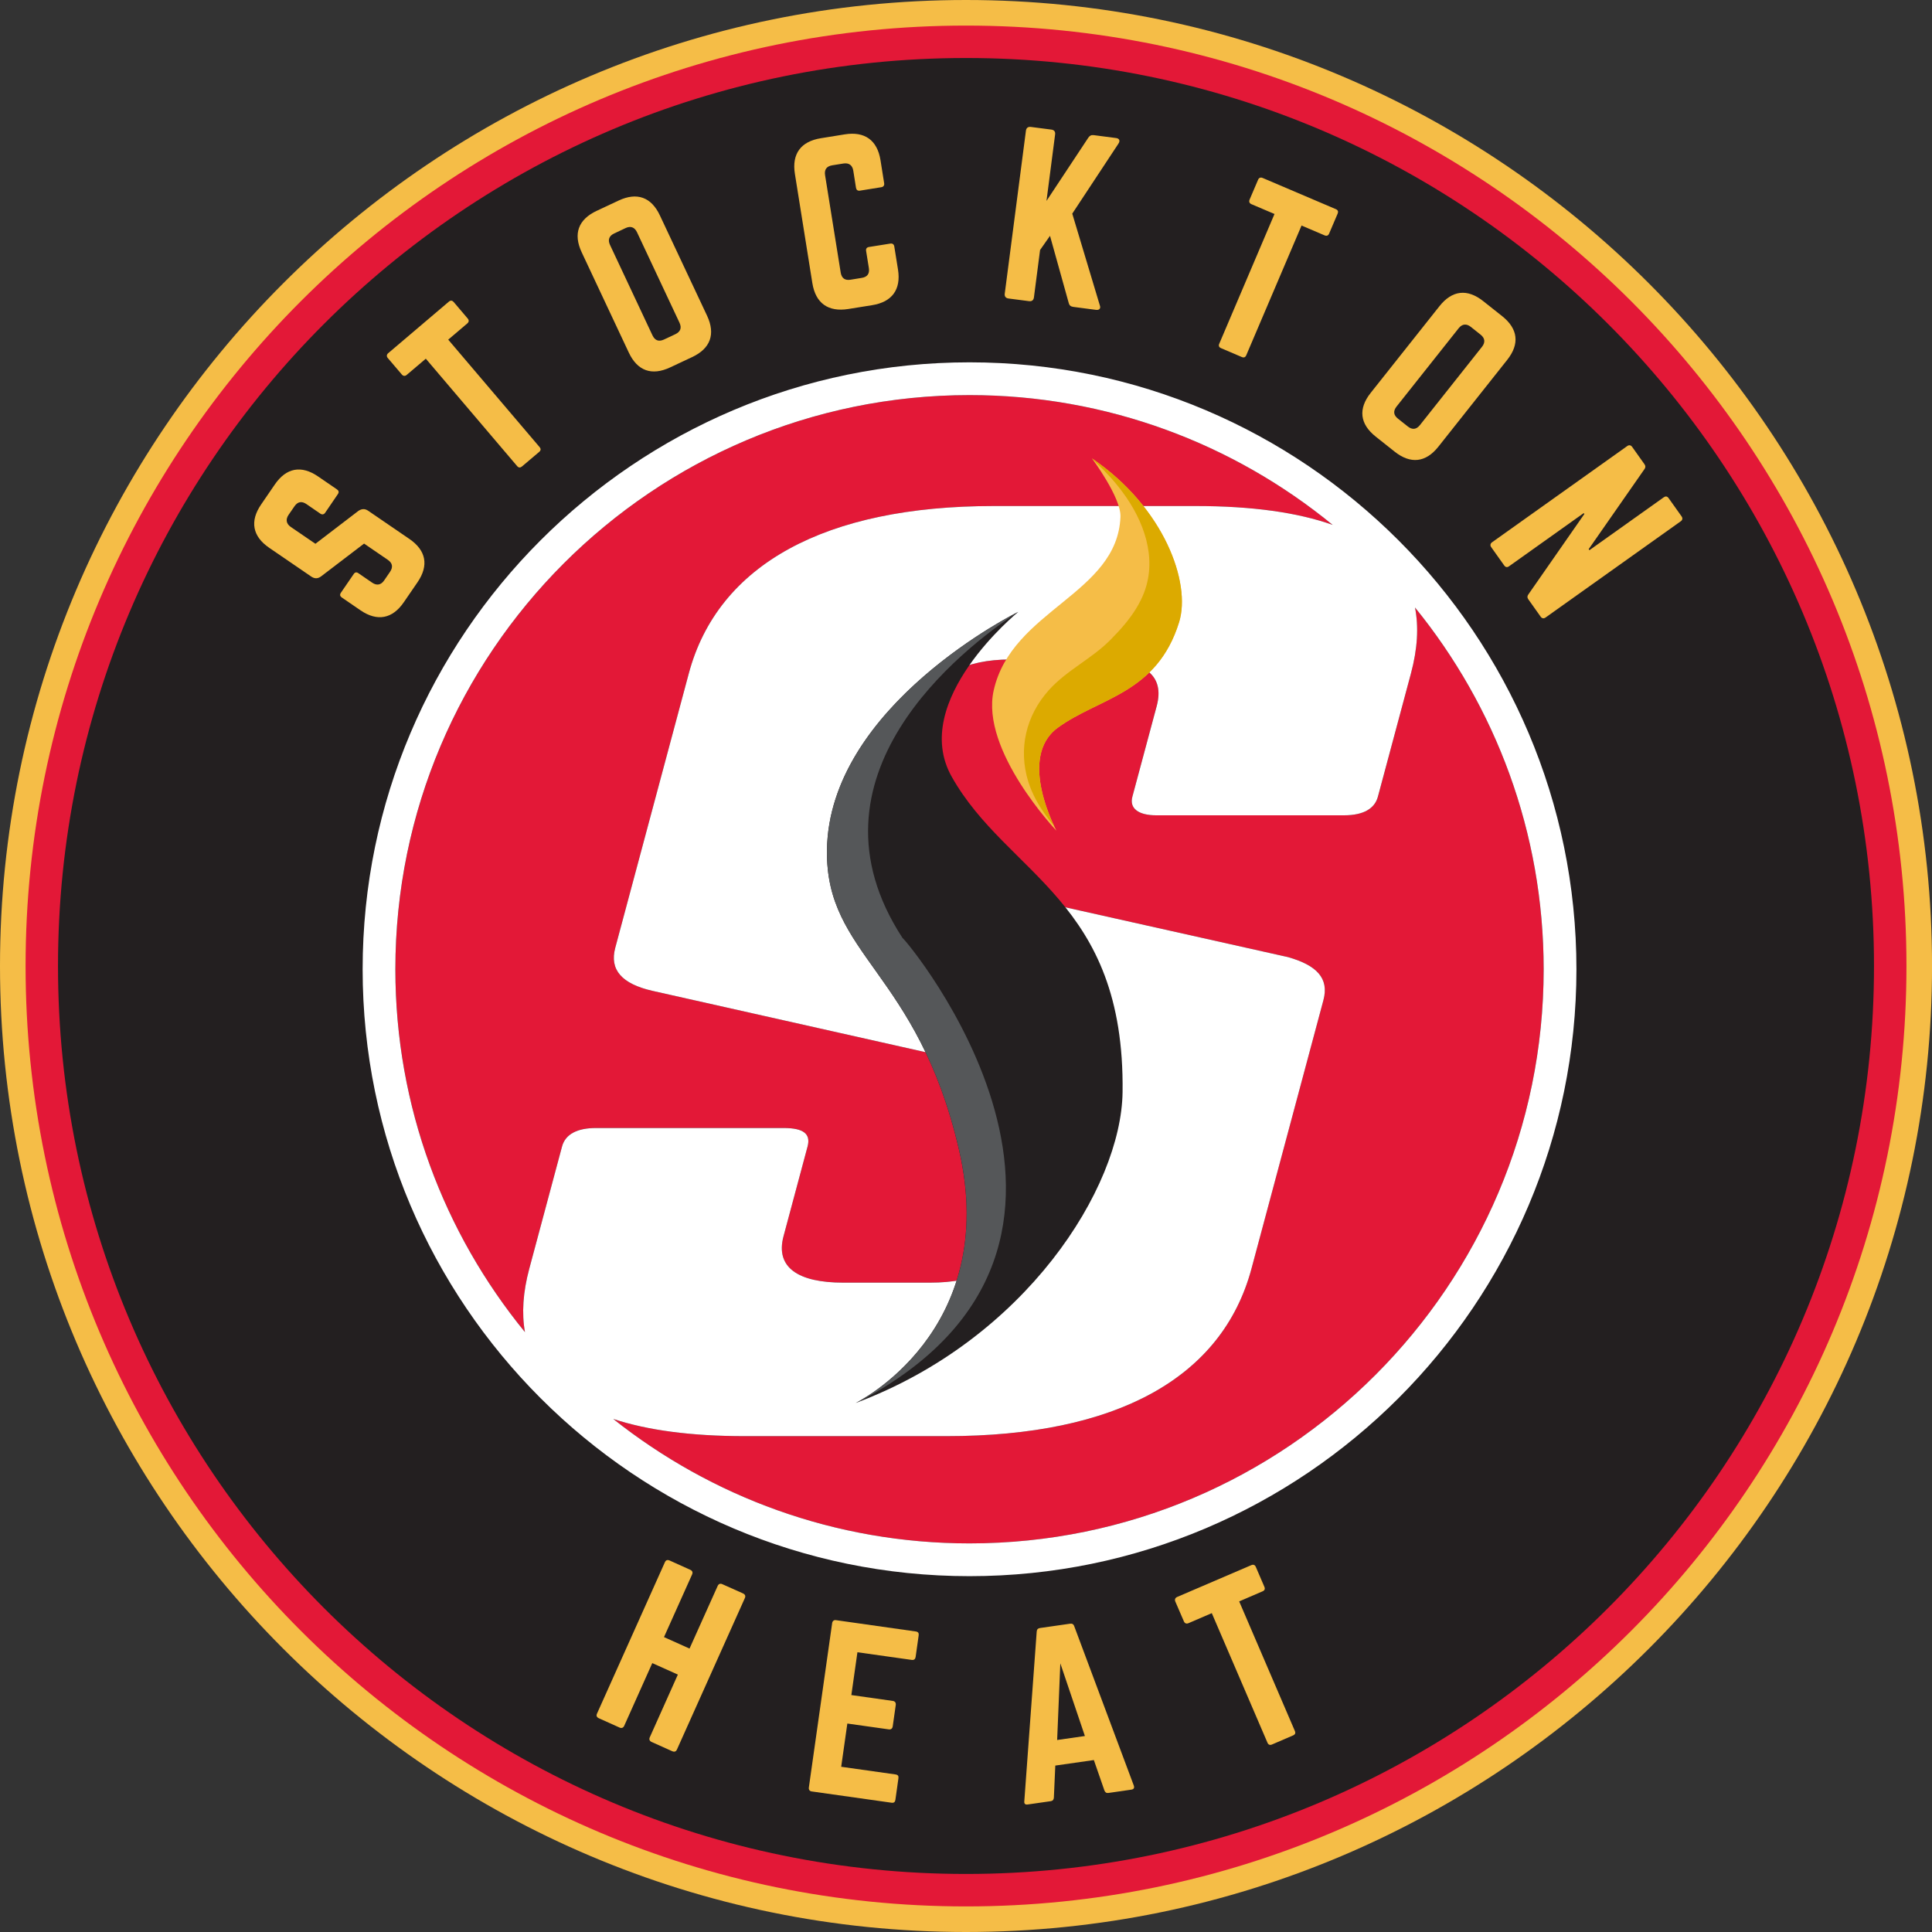
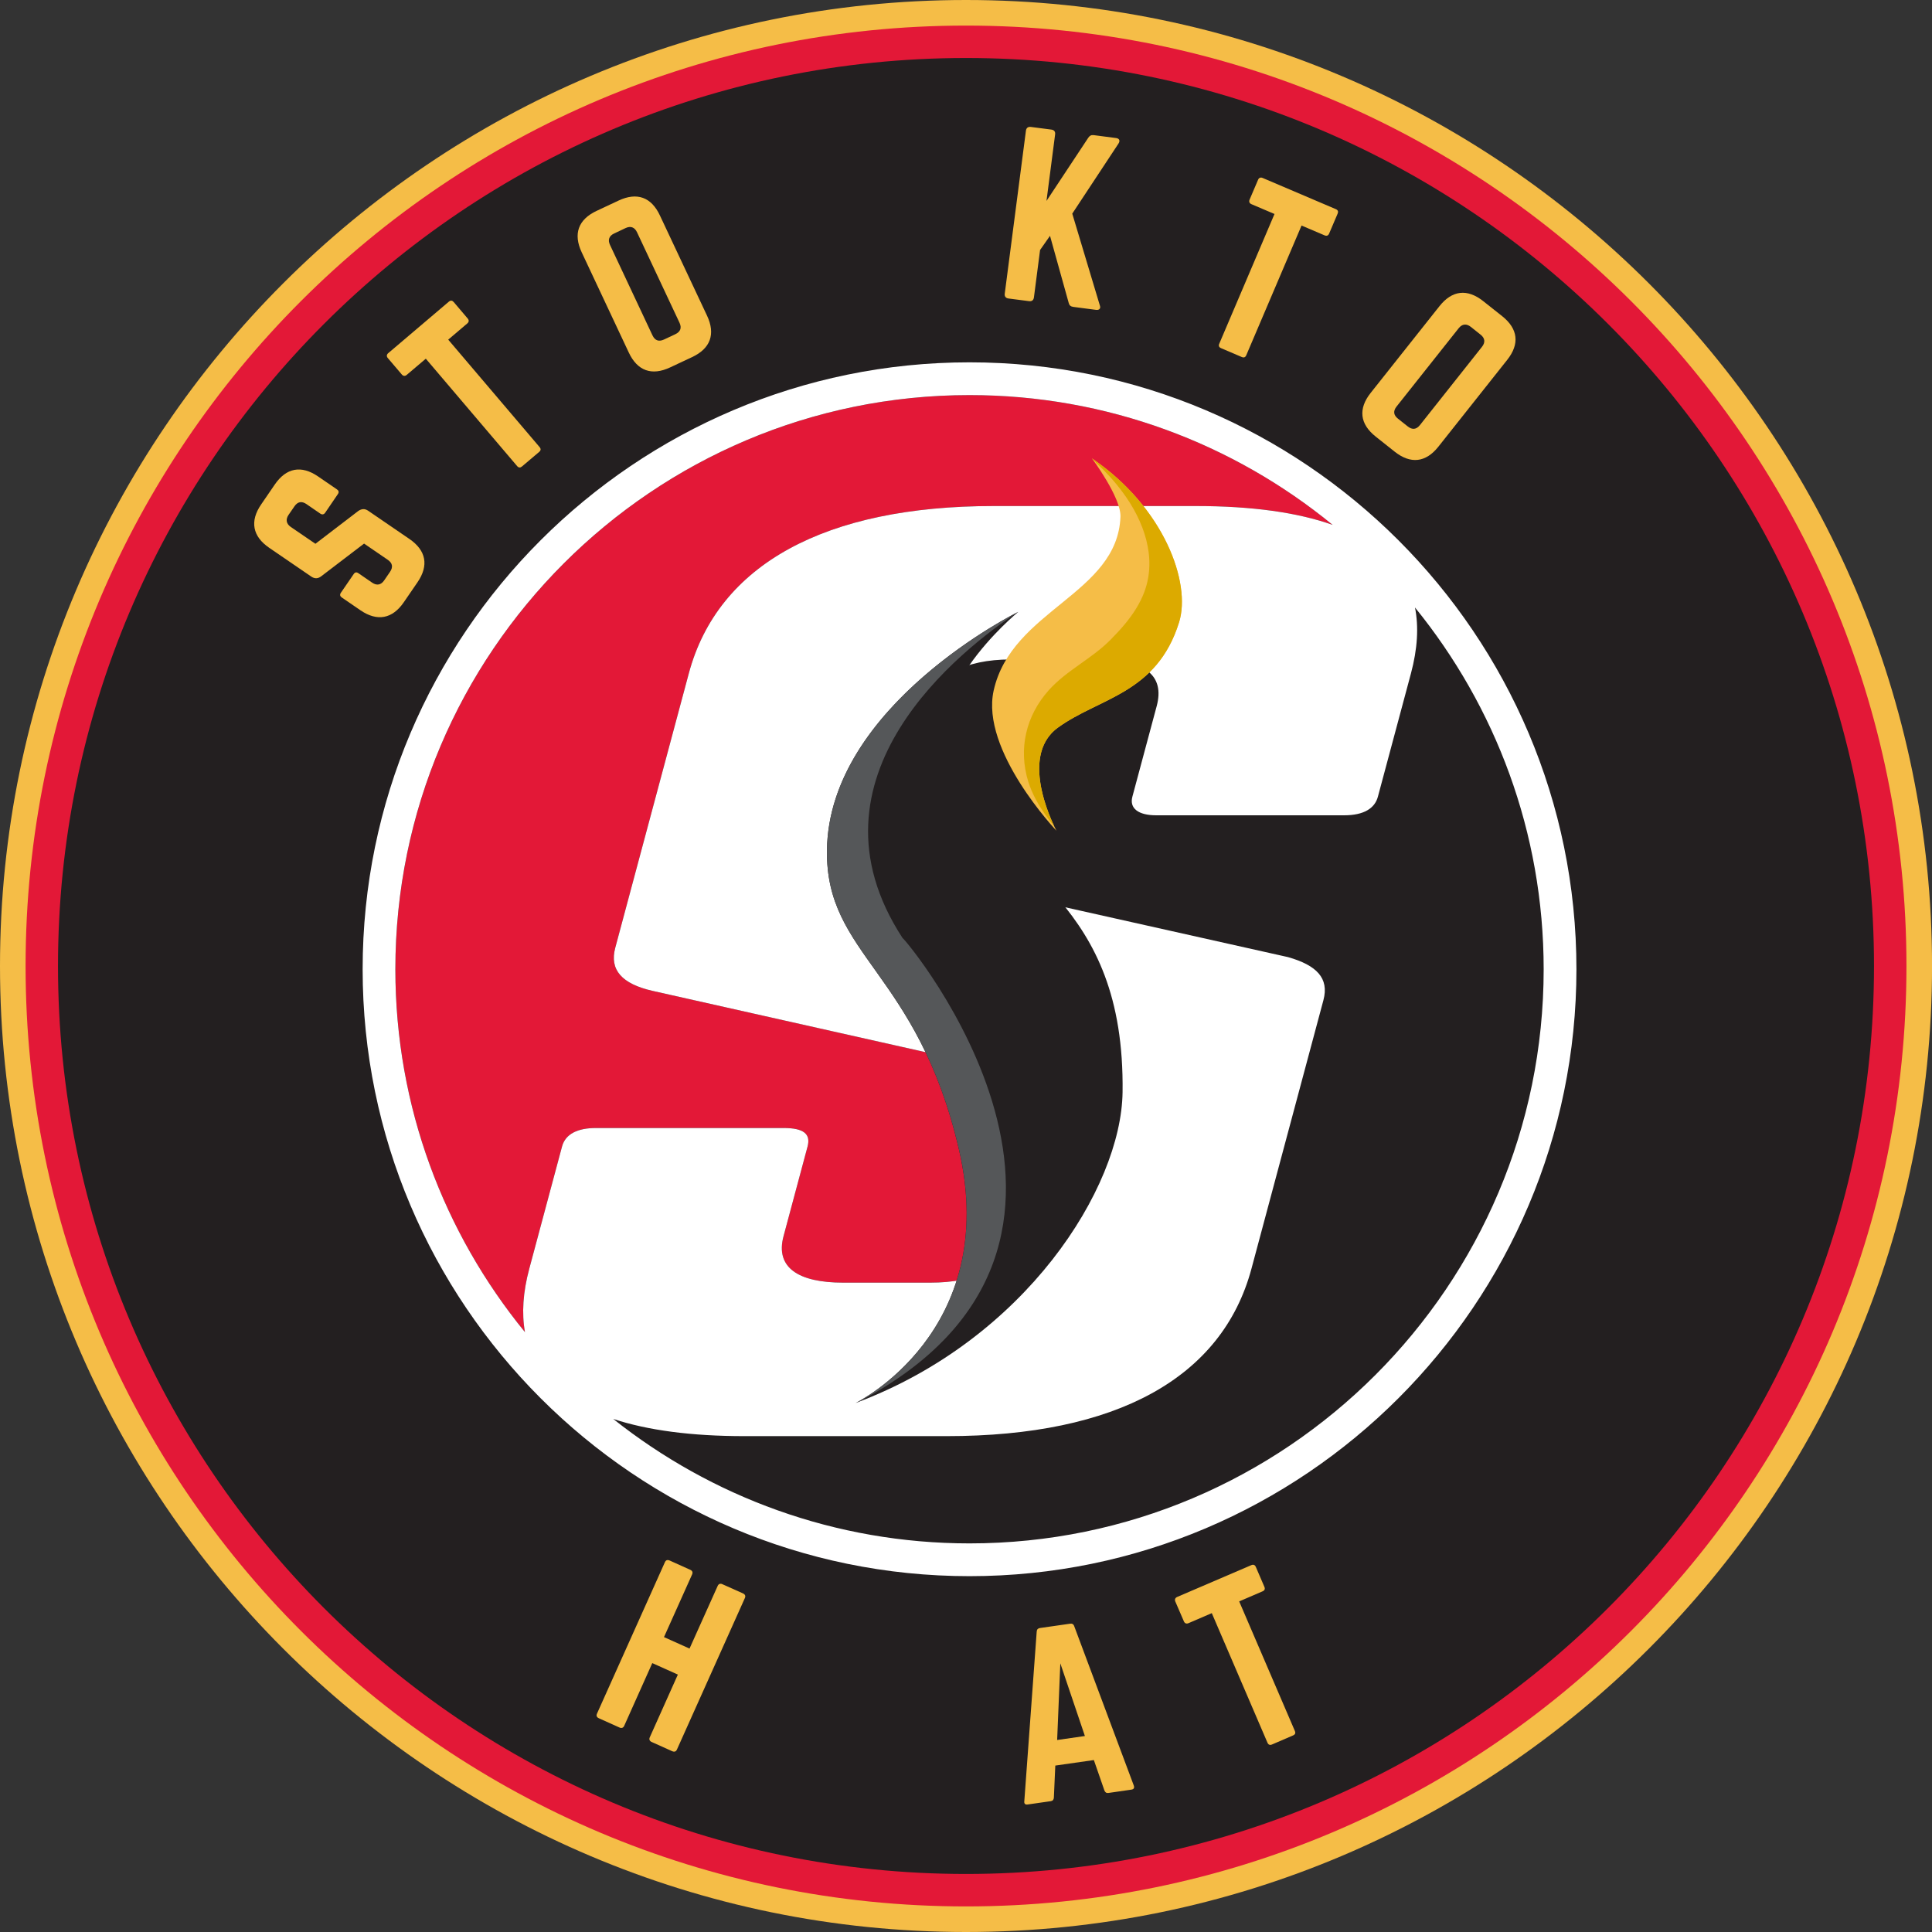
<svg xmlns="http://www.w3.org/2000/svg" width="50" height="50" viewBox="0 0 50 50" fill="none">
  <rect x="0" y="0" width="50" height="50" fill="#333333" stroke="none" />
  <g clip-path="url(#clip0)">
    <path d="M25 1.27976e-06C11.215 1.27976e-06 0 11.215 0 25C0 38.785 11.215 50 25 50C38.786 50 50.001 38.785 50.001 25C50.001 11.215 38.786 1.27976e-06 25 1.27976e-06Z" fill="#F5BD47" />
    <path d="M49.339 25C49.339 38.441 38.442 49.338 25 49.338C11.559 49.338 0.662 38.441 0.662 25C0.662 11.559 11.559 0.662 25 0.662C38.442 0.662 49.339 11.559 49.339 25Z" fill="#E31837" />
    <path d="M48.499 25C48.499 37.978 37.979 48.498 25.001 48.498C12.023 48.498 1.501 37.978 1.501 25C1.501 12.022 12.023 1.501 25.001 1.501C37.979 1.501 48.499 12.022 48.499 25Z" fill="#231F20" />
    <path d="M7.111 12.54C7.408 12.106 7.797 12.033 8.231 12.33L8.72 12.665C8.767 12.697 8.779 12.738 8.743 12.789L8.415 13.27C8.383 13.316 8.337 13.325 8.29 13.293L7.931 13.046C7.81 12.964 7.705 12.98 7.62 13.104L7.467 13.326C7.389 13.441 7.406 13.555 7.525 13.637L8.163 14.073L9.275 13.222C9.361 13.165 9.441 13.159 9.528 13.218L10.595 13.948C11.029 14.245 11.102 14.634 10.805 15.069L10.451 15.585C10.157 16.015 9.765 16.092 9.33 15.795L8.846 15.463C8.795 15.428 8.791 15.385 8.823 15.339L9.152 14.859C9.186 14.808 9.225 14.8 9.276 14.835L9.631 15.079C9.756 15.164 9.863 15.136 9.942 15.021L10.094 14.799C10.176 14.678 10.16 14.573 10.036 14.488L9.422 14.068L8.312 14.915C8.228 14.979 8.144 14.982 8.056 14.922L6.967 14.177C6.532 13.88 6.463 13.486 6.757 13.057L7.111 12.54Z" fill="#F5BD47" />
    <path d="M11.616 7.807C11.663 7.767 11.705 7.775 11.742 7.817L12.104 8.243C12.14 8.286 12.14 8.33 12.094 8.37L11.6 8.79L13.963 11.569C14.003 11.617 14 11.656 13.953 11.696L13.509 12.072C13.466 12.108 13.423 12.109 13.383 12.062L11.02 9.283L10.525 9.703C10.483 9.739 10.436 9.735 10.4 9.693L10.037 9.267C10 9.225 10.004 9.176 10.047 9.14L11.616 7.807Z" fill="#F5BD47" />
    <path d="M17.478 8.649C17.609 8.586 17.649 8.488 17.585 8.351L16.486 6.011C16.424 5.879 16.32 5.841 16.189 5.903L15.895 6.042C15.763 6.103 15.725 6.207 15.787 6.339L16.886 8.679C16.951 8.816 17.052 8.848 17.184 8.787L17.478 8.649ZM15.054 6.529C14.831 6.053 14.964 5.681 15.441 5.457L16.008 5.191C16.485 4.967 16.857 5.101 17.079 5.577L18.299 8.171C18.521 8.646 18.388 9.019 17.911 9.242L17.344 9.508C16.868 9.732 16.495 9.599 16.272 9.122L15.054 6.529Z" fill="#F5BD47" />
-     <path d="M22.882 4.742C22.891 4.798 22.863 4.836 22.808 4.845L22.255 4.934C22.195 4.943 22.162 4.914 22.153 4.859L22.083 4.417C22.06 4.274 21.969 4.209 21.826 4.232L21.539 4.278C21.39 4.302 21.33 4.39 21.353 4.534L21.757 7.053C21.781 7.203 21.869 7.262 22.012 7.239L22.3 7.192C22.444 7.17 22.509 7.086 22.486 6.937L22.415 6.495C22.406 6.439 22.429 6.402 22.489 6.392L23.042 6.304C23.097 6.295 23.135 6.323 23.144 6.378L23.24 6.975C23.323 7.493 23.085 7.816 22.571 7.898L21.953 7.997C21.434 8.079 21.108 7.849 21.024 7.329L20.572 4.501C20.488 3.981 20.726 3.66 21.245 3.577L21.864 3.477C22.378 3.395 22.704 3.627 22.787 4.145L22.882 4.742Z" fill="#F5BD47" />
    <path d="M27.775 7.942C27.709 7.933 27.673 7.901 27.659 7.843L27.174 6.103L26.917 6.47L26.758 7.697C26.748 7.769 26.705 7.803 26.633 7.794L26.1 7.725C26.027 7.715 25.993 7.67 26.003 7.599L26.551 3.382C26.561 3.31 26.605 3.276 26.678 3.285L27.21 3.354C27.282 3.364 27.316 3.408 27.306 3.48L27.083 5.2L28.165 3.564C28.2 3.512 28.242 3.489 28.303 3.497L28.886 3.573C28.969 3.584 28.995 3.643 28.946 3.716L27.75 5.529L28.463 7.902C28.493 7.979 28.453 8.031 28.363 8.019L27.775 7.942Z" fill="#F5BD47" />
    <path d="M34.57 5.412C34.627 5.436 34.64 5.478 34.618 5.529L34.398 6.044C34.377 6.095 34.338 6.115 34.28 6.091L33.684 5.837L32.254 9.192C32.23 9.248 32.193 9.263 32.136 9.239L31.602 9.011C31.549 8.989 31.529 8.95 31.555 8.894L32.984 5.538L32.387 5.284C32.335 5.262 32.318 5.218 32.339 5.167L32.559 4.652C32.581 4.6 32.625 4.583 32.676 4.605L34.57 5.412Z" fill="#F5BD47" />
    <path d="M36.434 11.037C36.548 11.127 36.654 11.119 36.748 11.001L38.354 8.975C38.444 8.862 38.432 8.751 38.318 8.661L38.064 8.459C37.95 8.369 37.839 8.382 37.749 8.496L36.143 10.521C36.049 10.64 36.065 10.745 36.179 10.835L36.434 11.037ZM37.253 7.924C37.58 7.511 37.973 7.466 38.385 7.793L38.876 8.182C39.288 8.51 39.333 8.902 39.006 9.314L37.226 11.559C36.9 11.971 36.507 12.016 36.094 11.689L35.604 11.3C35.191 10.973 35.146 10.58 35.473 10.168L37.253 7.924V7.924Z" fill="#F5BD47" />
-     <path d="M43.52 13.365C43.552 13.411 43.544 13.458 43.499 13.49L39.998 15.982C39.953 16.014 39.905 16.006 39.873 15.961L39.552 15.509C39.523 15.468 39.522 15.428 39.553 15.385L41.003 13.302L40.987 13.279L39.054 14.655C39.008 14.688 38.965 14.684 38.929 14.634L38.592 14.16C38.56 14.115 38.568 14.068 38.613 14.035L42.114 11.543C42.16 11.511 42.206 11.519 42.239 11.564L42.56 12.016C42.589 12.057 42.59 12.097 42.559 12.14L41.115 14.212L41.134 14.239L43.058 12.87C43.104 12.838 43.147 12.841 43.183 12.891L43.52 13.365Z" fill="#F5BD47" />
    <path d="M18.574 41.042C18.597 40.991 18.642 40.974 18.693 40.998L19.226 41.236C19.288 41.265 19.3 41.307 19.277 41.358L17.519 45.278C17.496 45.329 17.456 45.347 17.394 45.32L16.862 45.081C16.81 45.057 16.793 45.013 16.816 44.962L17.543 43.338L16.881 43.041L16.154 44.665C16.131 44.716 16.086 44.733 16.034 44.709L15.502 44.47C15.439 44.442 15.427 44.4 15.45 44.349L17.208 40.429C17.231 40.378 17.27 40.359 17.333 40.387L17.865 40.627C17.918 40.65 17.935 40.694 17.912 40.745L17.184 42.368L17.845 42.665L18.574 41.042Z" fill="#F5BD47" />
-     <path d="M23.697 42.877C23.689 42.932 23.661 42.968 23.594 42.958L22.19 42.76L22.033 43.868L23.106 44.02C23.162 44.028 23.19 44.066 23.182 44.126L23.104 44.675C23.096 44.736 23.058 44.764 23.002 44.756L21.929 44.605L21.77 45.724L23.174 45.922C23.241 45.932 23.259 45.963 23.251 46.023L23.173 46.578C23.165 46.633 23.138 46.664 23.071 46.654L21.005 46.362C20.954 46.355 20.925 46.316 20.933 46.261L21.536 42.006C21.544 41.951 21.582 41.922 21.632 41.929L23.698 42.222C23.765 42.231 23.783 42.268 23.775 42.323L23.697 42.877Z" fill="#F5BD47" />
    <path d="M27.441 43.047L27.359 45.031L28.077 44.928L27.441 43.047ZM28.683 46.402C28.633 46.409 28.601 46.385 28.582 46.337L28.309 45.55L27.311 45.693L27.274 46.523C27.27 46.575 27.246 46.606 27.195 46.614L26.595 46.7C26.533 46.709 26.501 46.68 26.509 46.616L26.83 42.224C26.834 42.167 26.864 42.14 26.915 42.133L27.695 42.021C27.745 42.014 27.782 42.031 27.801 42.086L29.343 46.211C29.362 46.27 29.345 46.306 29.278 46.316L28.683 46.402Z" fill="#F5BD47" />
    <path d="M32.383 40.506C32.44 40.482 32.479 40.501 32.501 40.553L32.722 41.067C32.744 41.118 32.732 41.16 32.674 41.184L32.07 41.444L33.51 44.795C33.535 44.852 33.52 44.889 33.461 44.914L32.92 45.147C32.868 45.169 32.825 45.157 32.801 45.099L31.361 41.748L30.757 42.008C30.705 42.03 30.661 42.013 30.639 41.961L30.417 41.447C30.396 41.396 30.413 41.352 30.465 41.329L32.383 40.506Z" fill="#F5BD47" />
-     <path d="M36.619 15.722C36.718 16.223 36.685 16.791 36.515 17.428L35.661 20.618C35.581 20.919 35.298 21.1 34.784 21.1H29.925C29.457 21.1 29.226 20.919 29.306 20.618L29.935 18.271C30.145 17.489 29.65 17.067 28.389 17.067H26.146C24.978 17.067 24.164 17.489 23.954 18.271L22.843 22.423L33.333 24.77C34.071 24.98 34.403 25.311 34.25 25.883L32.387 32.833C31.63 35.662 28.891 37.167 24.498 37.167H19.266C17.893 37.167 16.759 37.016 15.87 36.722C18.406 38.736 21.61 39.943 25.091 39.943C33.284 39.943 39.95 33.277 39.95 25.084C39.95 21.538 38.7 18.279 36.619 15.722Z" fill="#E31837" />
    <path d="M17.826 17.429C18.583 14.6 21.369 13.096 25.715 13.096H30.948C32.401 13.096 33.583 13.262 34.489 13.584C31.926 11.486 28.654 10.225 25.091 10.225C16.899 10.225 10.233 16.891 10.233 25.084C10.233 28.643 11.492 31.913 13.587 34.475C13.499 33.99 13.535 33.442 13.698 32.833L14.545 29.674C14.633 29.343 14.954 29.192 15.421 29.192H20.281C20.794 29.192 20.988 29.343 20.899 29.674L20.278 31.992C20.06 32.803 20.656 33.195 21.825 33.195H24.067C25.282 33.195 26.041 32.803 26.259 31.992L27.331 27.989L16.887 25.643C16.094 25.462 15.77 25.101 15.923 24.529L17.826 17.429Z" fill="#E31837" />
    <path d="M16.886 25.643L27.331 27.989L26.259 31.992C26.041 32.803 25.282 33.195 24.067 33.195H21.825C20.657 33.195 20.06 32.803 20.278 31.992L20.899 29.674C20.988 29.343 20.794 29.193 20.281 29.193H15.422C14.954 29.193 14.633 29.343 14.545 29.674L13.698 32.833C13.534 33.442 13.499 33.99 13.586 34.475C11.492 31.913 10.232 28.643 10.232 25.084C10.232 16.891 16.898 10.225 25.091 10.225C28.653 10.225 31.927 11.486 34.489 13.584C33.583 13.262 32.401 13.096 30.948 13.096H25.715C21.369 13.096 18.583 14.6 17.826 17.429L15.923 24.529C15.77 25.101 16.094 25.462 16.886 25.643ZM25.091 39.943C21.609 39.943 18.405 38.735 15.87 36.722C16.758 37.016 17.894 37.167 19.265 37.167H24.498C28.89 37.167 31.629 35.662 32.388 32.833L34.25 25.884C34.403 25.312 34.071 24.98 33.334 24.77L22.842 22.423L23.955 18.271C24.164 17.489 24.978 17.067 26.146 17.067H28.388C29.651 17.067 30.144 17.489 29.936 18.271L29.306 20.618C29.225 20.919 29.458 21.1 29.924 21.1H34.785C35.298 21.1 35.58 20.919 35.66 20.618L36.515 17.429C36.686 16.791 36.719 16.223 36.62 15.722C38.699 18.279 39.95 21.537 39.95 25.084C39.95 33.277 33.285 39.943 25.091 39.943V39.943ZM25.091 9.377C16.431 9.377 9.385 16.423 9.385 25.084C9.385 33.744 16.431 40.791 25.091 40.791C33.752 40.791 40.798 33.744 40.798 25.084C40.798 16.423 33.752 9.377 25.091 9.377Z" fill="white" />
    <path d="M28.259 11.863C28.264 11.867 29.016 12.877 28.997 13.374C28.922 15.377 26.181 15.779 25.716 17.871C25.37 19.424 27.341 21.499 27.341 21.499C27.341 21.499 26.312 19.605 27.378 18.831C28.443 18.055 29.939 17.959 30.515 16.103C30.83 15.086 30.133 13.137 28.259 11.863Z" fill="#F5BD47" />
    <path d="M28.259 11.863C28.259 11.863 28.262 11.867 28.268 11.874C28.314 11.921 28.353 11.962 28.369 11.977C28.621 12.211 28.854 12.468 29.058 12.744C29.598 13.475 29.949 14.423 29.616 15.317C29.503 15.623 29.321 15.898 29.115 16.148C28.998 16.289 28.872 16.424 28.743 16.554C28.254 17.051 27.604 17.345 27.139 17.866C26.554 18.522 26.349 19.379 26.611 20.227C26.714 20.556 26.886 20.858 27.09 21.134C27.152 21.219 27.216 21.301 27.283 21.381C27.081 20.958 26.471 19.49 27.378 18.831C28.443 18.055 29.939 17.959 30.515 16.103C30.83 15.086 30.133 13.137 28.259 11.863Z" fill="#DCAA00" />
    <path d="M22.145 36.309C22.145 36.309 25.915 34.47 24.816 29.744C23.744 25.133 21.366 24.735 21.402 22.001C21.451 18.25 26.355 15.834 26.355 15.834C26.355 15.834 23.523 18.134 24.63 20.101C26.069 22.657 29.117 23.294 29.052 28.265C29.019 30.75 26.532 34.672 22.145 36.309Z" fill="#231F20" />
    <path d="M23.36 24.279C20.624 20.094 24.905 16.789 26.34 15.841C26.045 15.991 21.45 18.37 21.401 22.002C21.366 24.735 23.744 25.133 24.817 29.743C25.915 34.471 22.145 36.31 22.145 36.31C22.164 36.302 22.183 36.294 22.203 36.287C30.059 32.184 23.403 24.257 23.36 24.279Z" fill="#555759" />
  </g>
  <defs>
    <clipPath id="clip0">
      <rect width="50" height="50" fill="white" />
    </clipPath>
  </defs>
</svg>